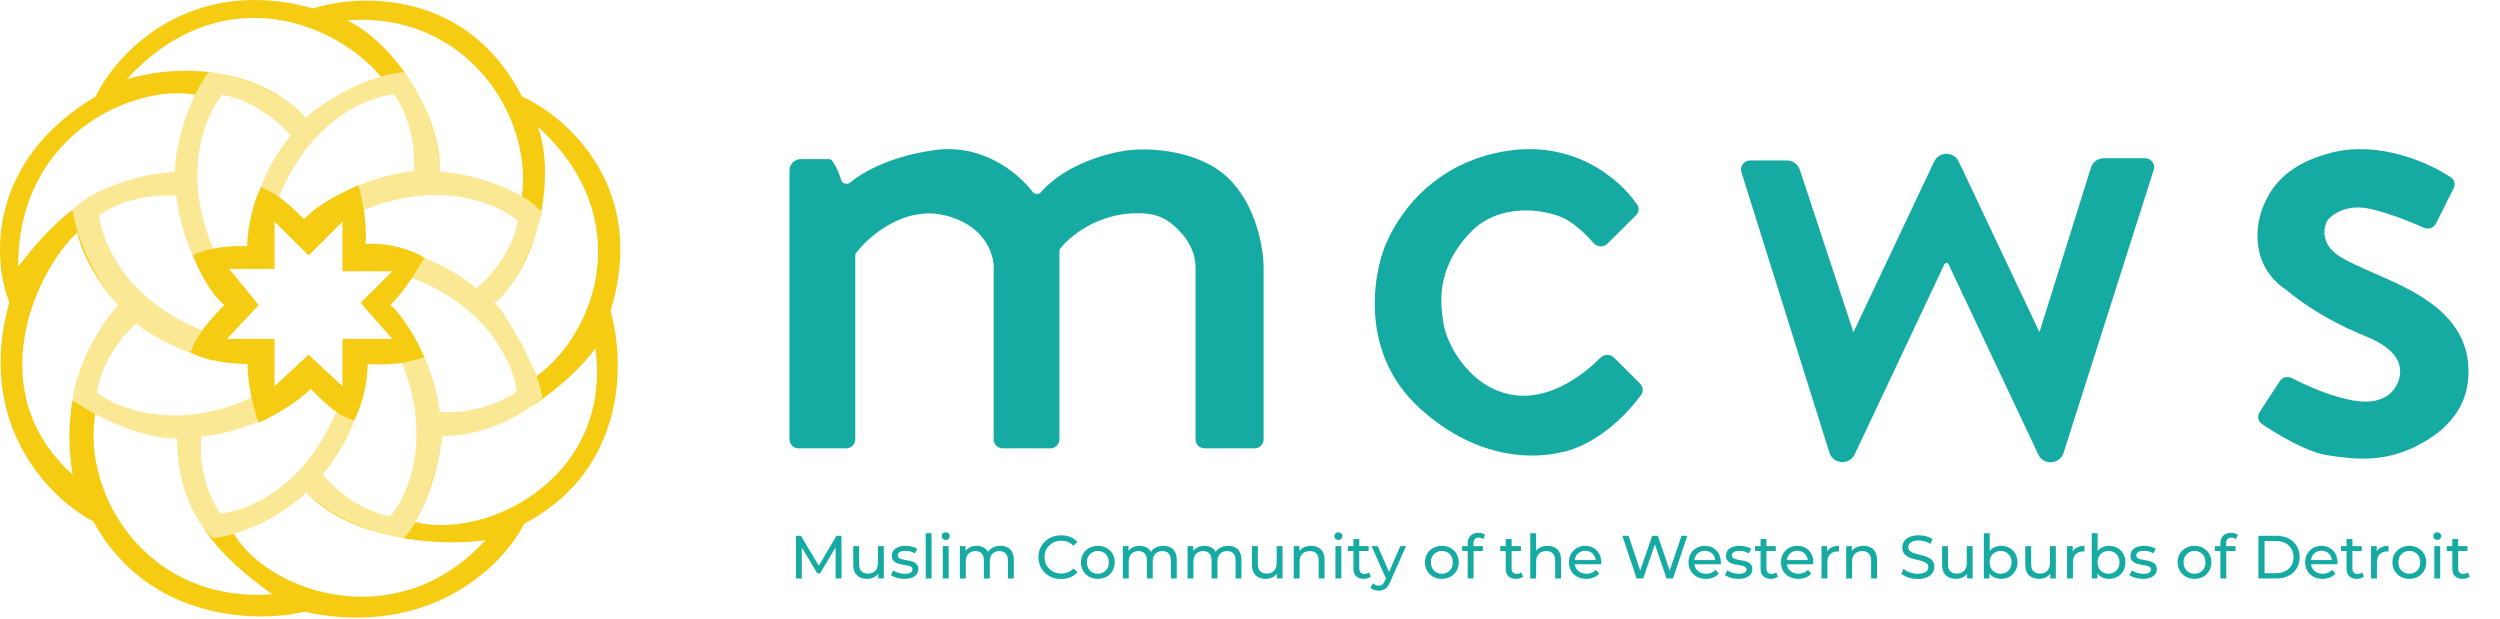
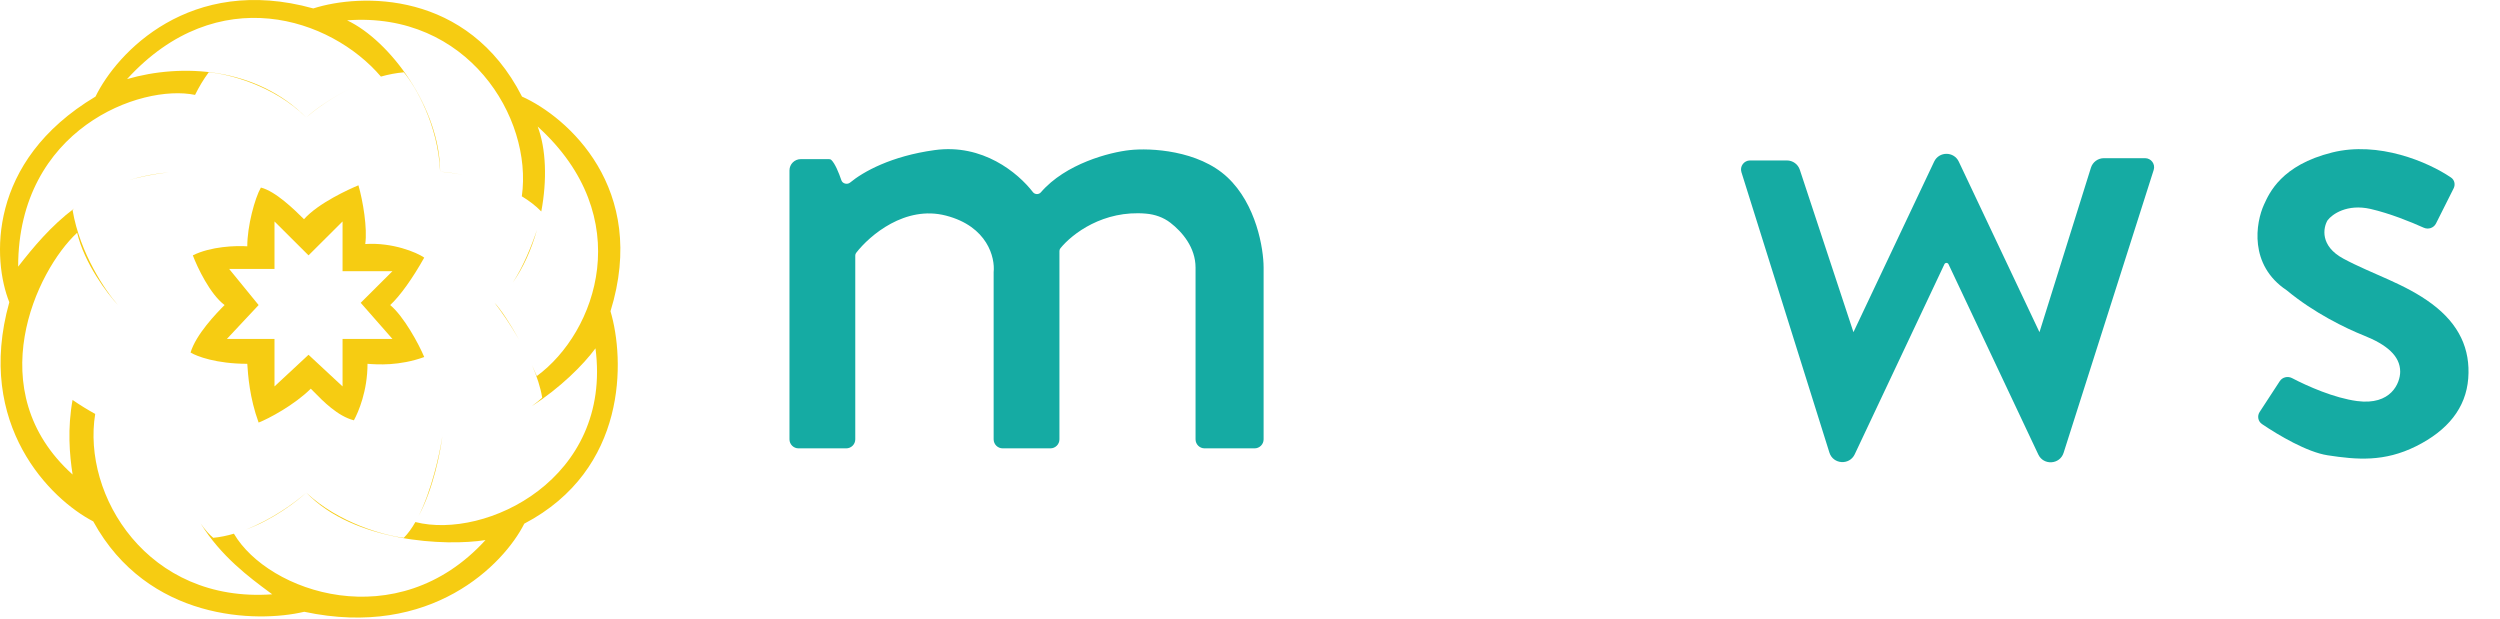
<svg xmlns="http://www.w3.org/2000/svg" width="214" height="53" viewBox="0 0 214 53" fill="none">
  <path d="M67.579 37.607V14.588C67.579 14.054 68.014 13.621 68.55 13.621H70.957C71.034 13.621 71.11 13.642 71.165 13.696C71.478 13.999 71.799 14.773 72.023 15.433C72.123 15.728 72.529 15.826 72.77 15.627C73.886 14.704 76.276 13.36 80.007 12.848C84.11 12.284 87.128 14.778 88.417 16.446C88.584 16.662 88.921 16.67 89.099 16.463C91.215 14.007 94.995 13.03 96.708 12.848C98.456 12.654 102.572 12.848 105.058 15.169C107.544 17.49 108.165 21.294 108.165 22.906V37.607C108.165 38.034 107.818 38.38 107.388 38.38H103.116C102.687 38.38 102.339 38.036 102.339 37.608V22.906C102.339 21.182 101.197 19.849 100.185 19.067C99.59 18.606 98.861 18.354 98.111 18.288C94.444 17.965 91.779 20.009 90.768 21.257C90.715 21.323 90.688 21.404 90.688 21.489V37.607C90.688 38.034 90.34 38.38 89.911 38.38H85.833C85.404 38.38 85.056 38.034 85.056 37.607V23.293C85.186 22.068 84.551 19.386 80.978 18.457C77.485 17.549 74.449 20.143 73.287 21.645C73.236 21.71 73.211 21.79 73.211 21.873V37.607C73.211 38.034 72.863 38.38 72.434 38.38H68.356C67.927 38.38 67.579 38.034 67.579 37.607Z" fill="#15ABA3" />
-   <path d="M140.039 18.428L137.596 20.861C137.262 21.194 136.71 21.153 136.401 20.796C135.208 19.418 134.11 18.758 133.662 18.59C132.173 17.945 128.322 17.293 125.837 19.923C122.73 23.212 123.37 26.327 123.564 27.681C123.838 29.596 126.088 33.678 130.166 33.871C132.969 34.004 135.59 32.053 136.971 30.642C137.293 30.313 137.83 30.285 138.156 30.61L140.392 32.838C140.656 33.101 140.696 33.515 140.475 33.814C137.908 37.283 134.896 38.523 133.662 38.707C131.59 39.223 126.671 39.558 121.622 35.032C115.796 29.809 117.932 22.265 118.709 20.718C118.877 20.383 121.233 14.335 128.613 12.981C134.575 11.887 138.571 15.223 140.143 17.511C140.341 17.799 140.286 18.181 140.039 18.428Z" fill="#15ABA3" />
  <path d="M152.957 13.734H149.808C149.284 13.734 148.91 14.24 149.066 14.738L156.597 38.741C156.914 39.751 158.311 39.846 158.764 38.889L166.441 22.617C166.511 22.469 166.723 22.469 166.793 22.617L174.479 38.906C174.93 39.861 176.323 39.769 176.644 38.763L184.356 14.548C184.515 14.049 184.141 13.54 183.616 13.54H180.097C179.587 13.54 179.136 13.87 178.984 14.355L174.579 28.434L167.671 13.834C167.251 12.946 165.983 12.946 165.563 13.834L158.655 28.434L154.064 14.531C153.907 14.055 153.46 13.734 152.957 13.734Z" fill="#15ABA3" />
  <path d="M210.031 16.124L208.521 19.131C208.33 19.513 207.864 19.668 207.473 19.492C206.351 18.985 204.546 18.26 202.931 17.888C200.911 17.424 199.63 18.34 199.241 18.856C198.853 19.5 198.581 21.061 200.601 22.144C203.125 23.498 205.844 24.272 208.174 26.012C210.505 27.753 211.476 29.881 211.281 32.396C211.087 34.91 209.534 36.845 206.815 38.199C204.096 39.553 201.766 39.359 199.241 38.972C197.499 38.705 195.053 37.267 193.625 36.298C193.285 36.067 193.202 35.609 193.426 35.266L195.147 32.629C195.373 32.282 195.833 32.174 196.201 32.367C197.532 33.064 199.809 34.07 201.766 34.33C204.679 34.717 205.456 32.783 205.456 31.815C205.456 30.461 204.29 29.494 202.348 28.721C200.795 28.102 198.076 26.786 195.746 24.852C192.483 22.686 193.092 19.049 193.804 17.502C194.249 16.534 195.28 14.136 199.63 13.053C203.603 12.063 207.825 13.85 209.809 15.198C210.11 15.403 210.194 15.799 210.031 16.124Z" fill="#15ABA3" />
-   <path d="M68.13 49.518V45.862H68.56L70.206 48.625H69.975L71.601 45.862H72.031L72.036 49.518H71.532L71.527 46.651H71.648L70.201 49.074H69.959L68.502 46.651H68.633V49.518H68.13ZM74.233 49.55C73.995 49.55 73.786 49.506 73.604 49.419C73.426 49.332 73.286 49.199 73.184 49.022C73.087 48.841 73.038 48.614 73.038 48.343V46.75H73.541V48.286C73.541 48.557 73.606 48.761 73.735 48.897C73.868 49.032 74.053 49.1 74.291 49.1C74.465 49.1 74.618 49.066 74.747 48.996C74.876 48.923 74.976 48.818 75.046 48.683C75.115 48.543 75.15 48.376 75.15 48.181V46.75H75.654V49.518H75.177V48.771L75.255 48.97C75.165 49.154 75.028 49.297 74.846 49.398C74.665 49.499 74.46 49.55 74.233 49.55ZM77.409 49.55C77.178 49.55 76.958 49.518 76.748 49.456C76.542 49.393 76.38 49.316 76.261 49.226L76.471 48.829C76.589 48.909 76.736 48.977 76.911 49.032C77.086 49.088 77.264 49.116 77.446 49.116C77.68 49.116 77.848 49.083 77.949 49.017C78.054 48.951 78.106 48.858 78.106 48.74C78.106 48.653 78.075 48.585 78.012 48.536C77.949 48.488 77.865 48.451 77.76 48.426C77.659 48.402 77.545 48.381 77.419 48.364C77.294 48.343 77.168 48.319 77.042 48.291C76.916 48.259 76.801 48.218 76.696 48.165C76.591 48.11 76.507 48.035 76.444 47.941C76.381 47.843 76.35 47.715 76.35 47.554C76.35 47.387 76.397 47.241 76.492 47.116C76.586 46.99 76.719 46.895 76.89 46.828C77.065 46.759 77.271 46.724 77.509 46.724C77.691 46.724 77.874 46.747 78.059 46.792C78.248 46.834 78.402 46.895 78.52 46.975L78.306 47.371C78.18 47.288 78.049 47.231 77.912 47.199C77.776 47.168 77.64 47.152 77.503 47.152C77.283 47.152 77.119 47.189 77.01 47.262C76.902 47.332 76.848 47.422 76.848 47.534C76.848 47.628 76.88 47.701 76.942 47.753C77.009 47.802 77.093 47.84 77.194 47.868C77.299 47.896 77.414 47.92 77.54 47.941C77.666 47.958 77.792 47.983 77.918 48.014C78.043 48.042 78.157 48.082 78.258 48.134C78.363 48.186 78.447 48.259 78.51 48.353C78.576 48.447 78.61 48.573 78.61 48.729C78.61 48.897 78.561 49.041 78.463 49.163C78.365 49.285 78.227 49.381 78.049 49.45C77.87 49.516 77.657 49.55 77.409 49.55ZM79.239 49.518V45.643H79.742V49.518H79.239ZM80.703 49.518V46.75H81.207V49.518H80.703ZM80.955 46.218C80.857 46.218 80.775 46.186 80.708 46.123C80.645 46.061 80.614 45.984 80.614 45.894C80.614 45.8 80.645 45.721 80.708 45.658C80.775 45.596 80.857 45.565 80.955 45.565C81.053 45.565 81.133 45.596 81.196 45.658C81.263 45.718 81.296 45.793 81.296 45.883C81.296 45.977 81.264 46.057 81.201 46.123C81.138 46.186 81.056 46.218 80.955 46.218ZM85.644 46.724C85.868 46.724 86.065 46.768 86.236 46.855C86.407 46.942 86.54 47.074 86.635 47.252C86.733 47.429 86.781 47.654 86.781 47.925V49.518H86.278V47.983C86.278 47.715 86.215 47.513 86.089 47.377C85.963 47.241 85.787 47.173 85.56 47.173C85.392 47.173 85.245 47.208 85.12 47.278C84.994 47.347 84.896 47.45 84.826 47.586C84.76 47.722 84.726 47.89 84.726 48.092V49.518H84.223V47.983C84.223 47.715 84.16 47.513 84.034 47.377C83.912 47.241 83.735 47.173 83.505 47.173C83.34 47.173 83.195 47.208 83.069 47.278C82.943 47.347 82.846 47.45 82.776 47.586C82.706 47.722 82.671 47.89 82.671 48.092V49.518H82.167V46.75H82.65V47.486L82.571 47.298C82.659 47.117 82.793 46.977 82.975 46.876C83.157 46.775 83.368 46.724 83.609 46.724C83.875 46.724 84.104 46.79 84.296 46.922C84.488 47.051 84.614 47.248 84.674 47.513L84.469 47.429C84.553 47.217 84.7 47.046 84.91 46.917C85.12 46.788 85.364 46.724 85.644 46.724ZM90.83 49.56C90.551 49.56 90.292 49.515 90.054 49.424C89.82 49.33 89.616 49.199 89.441 49.032C89.27 48.862 89.135 48.663 89.037 48.437C88.939 48.211 88.89 47.962 88.89 47.69C88.89 47.419 88.939 47.169 89.037 46.943C89.135 46.717 89.271 46.52 89.446 46.353C89.621 46.183 89.826 46.052 90.06 45.961C90.297 45.867 90.556 45.821 90.836 45.821C91.119 45.821 91.379 45.869 91.617 45.967C91.858 46.061 92.063 46.202 92.231 46.39L91.889 46.719C91.75 46.573 91.592 46.465 91.418 46.395C91.243 46.322 91.056 46.285 90.857 46.285C90.65 46.285 90.458 46.32 90.28 46.39C90.105 46.459 89.953 46.557 89.824 46.682C89.694 46.807 89.593 46.957 89.519 47.131C89.45 47.302 89.415 47.488 89.415 47.69C89.415 47.892 89.45 48.08 89.519 48.254C89.593 48.425 89.694 48.573 89.824 48.698C89.953 48.823 90.105 48.921 90.28 48.99C90.458 49.06 90.65 49.095 90.857 49.095C91.056 49.095 91.243 49.06 91.418 48.99C91.592 48.917 91.75 48.806 91.889 48.656L92.231 48.986C92.063 49.173 91.858 49.316 91.617 49.414C91.379 49.511 91.117 49.56 90.83 49.56ZM93.977 49.55C93.698 49.55 93.45 49.488 93.233 49.367C93.016 49.245 92.845 49.078 92.719 48.865C92.593 48.649 92.53 48.406 92.53 48.134C92.53 47.859 92.593 47.615 92.719 47.403C92.845 47.19 93.016 47.025 93.233 46.907C93.45 46.785 93.698 46.724 93.977 46.724C94.254 46.724 94.5 46.785 94.716 46.907C94.937 47.025 95.108 47.19 95.23 47.403C95.356 47.612 95.419 47.855 95.419 48.134C95.419 48.409 95.356 48.653 95.23 48.865C95.108 49.078 94.937 49.245 94.716 49.367C94.5 49.488 94.254 49.55 93.977 49.55ZM93.977 49.111C94.156 49.111 94.314 49.071 94.454 48.99C94.598 48.91 94.71 48.797 94.79 48.651C94.87 48.502 94.911 48.329 94.911 48.134C94.911 47.935 94.87 47.765 94.79 47.622C94.71 47.476 94.598 47.363 94.454 47.283C94.314 47.203 94.156 47.163 93.977 47.163C93.799 47.163 93.64 47.203 93.5 47.283C93.36 47.363 93.248 47.476 93.165 47.622C93.081 47.765 93.039 47.935 93.039 48.134C93.039 48.329 93.081 48.502 93.165 48.651C93.248 48.797 93.36 48.91 93.5 48.99C93.64 49.071 93.799 49.111 93.977 49.111ZM99.591 46.724C99.815 46.724 100.013 46.768 100.184 46.855C100.355 46.942 100.488 47.074 100.583 47.252C100.681 47.429 100.729 47.654 100.729 47.925V49.518H100.226V47.983C100.226 47.715 100.163 47.513 100.037 47.377C99.912 47.241 99.735 47.173 99.508 47.173C99.34 47.173 99.193 47.208 99.067 47.278C98.941 47.347 98.844 47.45 98.774 47.586C98.707 47.722 98.674 47.89 98.674 48.092V49.518H98.171V47.983C98.171 47.715 98.108 47.513 97.982 47.377C97.86 47.241 97.683 47.173 97.452 47.173C97.288 47.173 97.143 47.208 97.017 47.278C96.891 47.347 96.794 47.45 96.724 47.586C96.654 47.722 96.619 47.89 96.619 48.092V49.518H96.115V46.75H96.598V47.486L96.519 47.298C96.606 47.117 96.741 46.977 96.923 46.876C97.105 46.775 97.316 46.724 97.557 46.724C97.823 46.724 98.052 46.79 98.244 46.922C98.436 47.051 98.562 47.248 98.622 47.513L98.417 47.429C98.501 47.217 98.648 47.046 98.858 46.917C99.067 46.788 99.312 46.724 99.591 46.724ZM105.132 46.724C105.356 46.724 105.553 46.768 105.724 46.855C105.895 46.942 106.028 47.074 106.123 47.252C106.22 47.429 106.269 47.654 106.269 47.925V49.518H105.766V47.983C105.766 47.715 105.703 47.513 105.577 47.377C105.451 47.241 105.275 47.173 105.048 47.173C104.88 47.173 104.733 47.208 104.608 47.278C104.482 47.347 104.384 47.45 104.314 47.586C104.247 47.722 104.214 47.89 104.214 48.092V49.518H103.711V47.983C103.711 47.715 103.648 47.513 103.522 47.377C103.4 47.241 103.223 47.173 102.993 47.173C102.828 47.173 102.683 47.208 102.557 47.278C102.431 47.347 102.334 47.45 102.264 47.586C102.194 47.722 102.159 47.89 102.159 48.092V49.518H101.655V46.75H102.138V47.486L102.059 47.298C102.147 47.117 102.281 46.977 102.463 46.876C102.645 46.775 102.856 46.724 103.097 46.724C103.363 46.724 103.592 46.79 103.784 46.922C103.976 47.051 104.102 47.248 104.162 47.513L103.957 47.429C104.041 47.217 104.188 47.046 104.398 46.917C104.608 46.788 104.852 46.724 105.132 46.724ZM108.365 49.55C108.127 49.55 107.917 49.506 107.736 49.419C107.557 49.332 107.417 49.199 107.316 49.022C107.218 48.841 107.169 48.614 107.169 48.343V46.75H107.673V48.286C107.673 48.557 107.738 48.761 107.867 48.897C108 49.032 108.185 49.1 108.423 49.1C108.597 49.1 108.749 49.066 108.879 48.996C109.008 48.923 109.108 48.818 109.178 48.683C109.248 48.543 109.283 48.376 109.283 48.181V46.75H109.786V49.518H109.309V48.771L109.387 48.97C109.296 49.154 109.16 49.297 108.978 49.398C108.797 49.499 108.592 49.55 108.365 49.55ZM112.228 46.724C112.455 46.724 112.654 46.768 112.826 46.855C113.001 46.942 113.137 47.074 113.235 47.252C113.333 47.429 113.382 47.654 113.382 47.925V49.518H112.878V47.983C112.878 47.715 112.812 47.513 112.679 47.377C112.55 47.241 112.366 47.173 112.128 47.173C111.95 47.173 111.795 47.208 111.662 47.278C111.529 47.347 111.426 47.45 111.352 47.586C111.282 47.722 111.247 47.89 111.247 48.092V49.518H110.744V46.75H111.226V47.497L111.148 47.298C111.239 47.117 111.379 46.977 111.567 46.876C111.756 46.775 111.976 46.724 112.228 46.724ZM114.313 49.518V46.75H114.816V49.518H114.313ZM114.565 46.218C114.467 46.218 114.385 46.186 114.318 46.123C114.255 46.061 114.224 45.984 114.224 45.894C114.224 45.8 114.255 45.721 114.318 45.658C114.385 45.596 114.467 45.565 114.565 45.565C114.662 45.565 114.743 45.596 114.806 45.658C114.872 45.718 114.906 45.793 114.906 45.883C114.906 45.977 114.874 46.057 114.811 46.123C114.748 46.186 114.666 46.218 114.565 46.218ZM116.732 49.55C116.452 49.55 116.235 49.474 116.082 49.325C115.928 49.175 115.851 48.961 115.851 48.683V46.144H116.354V48.662C116.354 48.811 116.391 48.926 116.464 49.006C116.541 49.086 116.649 49.126 116.789 49.126C116.946 49.126 117.078 49.083 117.183 48.996L117.34 49.356C117.263 49.422 117.17 49.471 117.062 49.502C116.957 49.534 116.847 49.55 116.732 49.55ZM115.379 47.163V46.75H117.151V47.163H115.379ZM118.018 50.563C117.885 50.563 117.755 50.54 117.63 50.495C117.504 50.453 117.395 50.391 117.305 50.307L117.52 49.931C117.59 49.997 117.667 50.047 117.75 50.082C117.834 50.117 117.923 50.134 118.018 50.134C118.14 50.134 118.241 50.103 118.322 50.04C118.402 49.978 118.478 49.866 118.547 49.706L118.72 49.325L118.773 49.262L119.863 46.75H120.356L119.009 49.795C118.928 49.99 118.838 50.143 118.736 50.255C118.638 50.366 118.53 50.444 118.411 50.49C118.292 50.538 118.161 50.563 118.018 50.563ZM118.678 49.607L117.409 46.75H117.934L119.014 49.215L118.678 49.607ZM123.424 49.55C123.145 49.55 122.897 49.488 122.68 49.367C122.463 49.245 122.292 49.078 122.166 48.865C122.04 48.649 121.977 48.406 121.977 48.134C121.977 47.859 122.04 47.615 122.166 47.403C122.292 47.19 122.463 47.025 122.68 46.907C122.897 46.785 123.145 46.724 123.424 46.724C123.701 46.724 123.947 46.785 124.163 46.907C124.384 47.025 124.555 47.19 124.677 47.403C124.803 47.612 124.866 47.855 124.866 48.134C124.866 48.409 124.803 48.653 124.677 48.865C124.555 49.078 124.384 49.245 124.163 49.367C123.947 49.488 123.701 49.55 123.424 49.55ZM123.424 49.111C123.603 49.111 123.761 49.071 123.901 48.99C124.045 48.91 124.156 48.797 124.237 48.651C124.317 48.502 124.358 48.329 124.358 48.134C124.358 47.935 124.317 47.765 124.237 47.622C124.156 47.476 124.045 47.363 123.901 47.283C123.761 47.203 123.603 47.163 123.424 47.163C123.246 47.163 123.087 47.203 122.947 47.283C122.807 47.363 122.695 47.476 122.611 47.622C122.528 47.765 122.486 47.935 122.486 48.134C122.486 48.329 122.528 48.502 122.611 48.651C122.695 48.797 122.807 48.91 122.947 48.99C123.087 49.071 123.246 49.111 123.424 49.111ZM125.635 49.518V46.505C125.635 46.233 125.714 46.017 125.872 45.857C126.032 45.693 126.26 45.612 126.553 45.612C126.662 45.612 126.764 45.626 126.862 45.653C126.964 45.678 127.05 45.718 127.119 45.773L126.967 46.155C126.915 46.113 126.855 46.082 126.789 46.061C126.723 46.036 126.653 46.024 126.579 46.024C126.432 46.024 126.321 46.066 126.244 46.149C126.167 46.23 126.128 46.35 126.128 46.51V46.881L126.139 47.11V49.518H125.635ZM125.164 47.163V46.75H126.936V47.163H125.164ZM129.773 49.55C129.493 49.55 129.277 49.474 129.123 49.325C128.969 49.175 128.892 48.961 128.892 48.683V46.144H129.395V48.662C129.395 48.811 129.432 48.926 129.506 49.006C129.583 49.086 129.691 49.126 129.831 49.126C129.988 49.126 130.119 49.083 130.224 48.996L130.381 49.356C130.304 49.422 130.212 49.471 130.103 49.502C129.999 49.534 129.888 49.55 129.773 49.55ZM128.42 47.163V46.75H130.192V47.163H128.42ZM132.474 46.724C132.701 46.724 132.9 46.768 133.071 46.855C133.246 46.942 133.383 47.074 133.48 47.252C133.578 47.429 133.627 47.654 133.627 47.925V49.518H133.124V47.983C133.124 47.715 133.057 47.513 132.925 47.377C132.795 47.241 132.612 47.173 132.374 47.173C132.196 47.173 132.04 47.208 131.907 47.278C131.775 47.347 131.671 47.45 131.598 47.586C131.528 47.722 131.493 47.89 131.493 48.092V49.518H130.99V45.643H131.493V47.497L131.394 47.298C131.485 47.117 131.624 46.977 131.813 46.876C132.002 46.775 132.222 46.724 132.474 46.724ZM135.796 49.55C135.499 49.55 135.237 49.488 135.009 49.367C134.786 49.245 134.611 49.078 134.485 48.865C134.363 48.653 134.302 48.409 134.302 48.134C134.302 47.859 134.361 47.615 134.48 47.403C134.602 47.19 134.768 47.025 134.978 46.907C135.191 46.785 135.431 46.724 135.697 46.724C135.966 46.724 136.203 46.783 136.41 46.901C136.616 47.02 136.777 47.187 136.892 47.403C137.011 47.615 137.07 47.864 137.07 48.15C137.07 48.171 137.068 48.195 137.065 48.223C137.065 48.251 137.063 48.277 137.06 48.301H134.695V47.941H136.798L136.593 48.066C136.596 47.889 136.56 47.73 136.483 47.591C136.406 47.452 136.299 47.344 136.163 47.267C136.03 47.187 135.875 47.147 135.697 47.147C135.522 47.147 135.366 47.187 135.23 47.267C135.093 47.344 134.987 47.453 134.91 47.596C134.833 47.736 134.795 47.896 134.795 48.077V48.16C134.795 48.345 134.837 48.51 134.921 48.656C135.008 48.799 135.128 48.91 135.282 48.99C135.436 49.071 135.613 49.111 135.812 49.111C135.976 49.111 136.125 49.083 136.257 49.027C136.394 48.971 136.513 48.888 136.614 48.777L136.892 49.1C136.766 49.247 136.609 49.358 136.42 49.435C136.235 49.511 136.027 49.55 135.796 49.55ZM140.095 49.518L138.868 45.862H139.408L140.535 49.236H140.262L141.432 45.862H141.914L143.057 49.236H142.795L143.938 45.862H144.436L143.209 49.518H142.659L141.589 46.39H141.73L140.656 49.518H140.095ZM146.031 49.55C145.734 49.55 145.472 49.488 145.245 49.367C145.021 49.245 144.847 49.078 144.721 48.865C144.598 48.653 144.537 48.409 144.537 48.134C144.537 47.859 144.597 47.615 144.716 47.403C144.838 47.19 145.004 47.025 145.214 46.907C145.427 46.785 145.666 46.724 145.932 46.724C146.201 46.724 146.439 46.783 146.645 46.901C146.851 47.02 147.012 47.187 147.127 47.403C147.246 47.615 147.306 47.864 147.306 48.15C147.306 48.171 147.304 48.195 147.3 48.223C147.3 48.251 147.299 48.277 147.295 48.301H144.93V47.941H147.033L146.828 48.066C146.832 47.889 146.795 47.73 146.719 47.591C146.642 47.452 146.535 47.344 146.398 47.267C146.266 47.187 146.11 47.147 145.932 47.147C145.757 47.147 145.602 47.187 145.465 47.267C145.329 47.344 145.222 47.453 145.146 47.596C145.069 47.736 145.03 47.896 145.03 48.077V48.16C145.03 48.345 145.072 48.51 145.156 48.656C145.243 48.799 145.364 48.91 145.518 48.99C145.671 49.071 145.848 49.111 146.047 49.111C146.212 49.111 146.36 49.083 146.493 49.027C146.629 48.971 146.748 48.888 146.849 48.777L147.127 49.1C147.002 49.247 146.844 49.358 146.656 49.435C146.47 49.511 146.262 49.55 146.031 49.55ZM148.801 49.55C148.571 49.55 148.351 49.518 148.141 49.456C147.935 49.393 147.772 49.316 147.653 49.226L147.863 48.829C147.982 48.909 148.129 48.977 148.304 49.032C148.478 49.088 148.657 49.116 148.838 49.116C149.073 49.116 149.24 49.083 149.342 49.017C149.447 48.951 149.499 48.858 149.499 48.74C149.499 48.653 149.468 48.585 149.405 48.536C149.342 48.488 149.258 48.451 149.153 48.426C149.052 48.402 148.938 48.381 148.812 48.364C148.686 48.343 148.56 48.319 148.434 48.291C148.309 48.259 148.193 48.218 148.088 48.165C147.983 48.11 147.9 48.035 147.837 47.941C147.774 47.843 147.742 47.715 147.742 47.554C147.742 47.387 147.79 47.241 147.884 47.116C147.978 46.99 148.111 46.895 148.283 46.828C148.457 46.759 148.664 46.724 148.901 46.724C149.083 46.724 149.266 46.747 149.452 46.792C149.64 46.834 149.794 46.895 149.913 46.975L149.698 47.371C149.572 47.288 149.441 47.231 149.305 47.199C149.168 47.168 149.032 47.152 148.896 47.152C148.676 47.152 148.511 47.189 148.403 47.262C148.295 47.332 148.241 47.422 148.241 47.534C148.241 47.628 148.272 47.701 148.335 47.753C148.401 47.802 148.485 47.84 148.587 47.868C148.692 47.896 148.807 47.92 148.933 47.941C149.059 47.958 149.184 47.983 149.31 48.014C149.436 48.042 149.549 48.082 149.651 48.134C149.756 48.186 149.84 48.259 149.902 48.353C149.969 48.447 150.002 48.573 150.002 48.729C150.002 48.897 149.953 49.041 149.855 49.163C149.758 49.285 149.619 49.381 149.441 49.45C149.263 49.516 149.05 49.55 148.801 49.55ZM151.585 49.55C151.306 49.55 151.089 49.474 150.935 49.325C150.781 49.175 150.705 48.961 150.705 48.683V46.144H151.208V48.662C151.208 48.811 151.245 48.926 151.318 49.006C151.395 49.086 151.503 49.126 151.643 49.126C151.801 49.126 151.931 49.083 152.036 48.996L152.194 49.356C152.117 49.422 152.024 49.471 151.916 49.502C151.811 49.534 151.701 49.55 151.585 49.55ZM150.233 47.163V46.75H152.005V47.163H150.233ZM153.948 49.55C153.65 49.55 153.388 49.488 153.161 49.367C152.937 49.245 152.763 49.078 152.637 48.865C152.514 48.653 152.453 48.409 152.453 48.134C152.453 47.859 152.512 47.615 152.631 47.403C152.754 47.19 152.92 47.025 153.13 46.907C153.343 46.785 153.582 46.724 153.848 46.724C154.117 46.724 154.355 46.783 154.561 46.901C154.767 47.02 154.928 47.187 155.043 47.403C155.162 47.615 155.221 47.864 155.221 48.15C155.221 48.171 155.22 48.195 155.216 48.223C155.216 48.251 155.214 48.277 155.211 48.301H152.846V47.941H154.949L154.744 48.066C154.748 47.889 154.711 47.73 154.634 47.591C154.557 47.452 154.451 47.344 154.315 47.267C154.182 47.187 154.026 47.147 153.848 47.147C153.673 47.147 153.518 47.187 153.381 47.267C153.245 47.344 153.138 47.453 153.061 47.596C152.984 47.736 152.946 47.896 152.946 48.077V48.16C152.946 48.345 152.988 48.51 153.072 48.656C153.159 48.799 153.28 48.91 153.434 48.99C153.587 49.071 153.764 49.111 153.963 49.111C154.127 49.111 154.276 49.083 154.409 49.027C154.545 48.971 154.664 48.888 154.765 48.777L155.043 49.1C154.917 49.247 154.76 49.358 154.571 49.435C154.386 49.511 154.178 49.55 153.948 49.55ZM155.921 49.518V46.75H156.403V47.502L156.356 47.314C156.432 47.123 156.562 46.977 156.744 46.876C156.925 46.775 157.149 46.724 157.415 46.724V47.21C157.394 47.206 157.373 47.204 157.352 47.204C157.334 47.204 157.317 47.204 157.299 47.204C157.03 47.204 156.817 47.284 156.66 47.445C156.502 47.605 156.424 47.837 156.424 48.139V49.518H155.921ZM159.519 46.724C159.746 46.724 159.945 46.768 160.117 46.855C160.291 46.942 160.428 47.074 160.526 47.252C160.623 47.429 160.672 47.654 160.672 47.925V49.518H160.169V47.983C160.169 47.715 160.103 47.513 159.97 47.377C159.84 47.241 159.657 47.173 159.419 47.173C159.241 47.173 159.085 47.208 158.953 47.278C158.82 47.347 158.717 47.45 158.643 47.586C158.574 47.722 158.539 47.89 158.539 48.092V49.518H158.035V46.75H158.518V47.497L158.439 47.298C158.53 47.117 158.67 46.977 158.858 46.876C159.047 46.775 159.267 46.724 159.519 46.724ZM164.155 49.56C163.875 49.56 163.608 49.518 163.353 49.435C163.098 49.348 162.897 49.236 162.75 49.1L162.944 48.693C163.084 48.815 163.262 48.916 163.479 48.996C163.696 49.076 163.921 49.116 164.155 49.116C164.368 49.116 164.541 49.092 164.674 49.043C164.807 48.994 164.905 48.928 164.968 48.844C165.031 48.757 165.062 48.66 165.062 48.552C165.062 48.426 165.02 48.325 164.936 48.249C164.856 48.172 164.749 48.111 164.616 48.066C164.487 48.017 164.344 47.976 164.187 47.941C164.029 47.906 163.87 47.866 163.71 47.821C163.552 47.772 163.407 47.711 163.274 47.638C163.145 47.565 163.04 47.467 162.96 47.346C162.879 47.22 162.839 47.06 162.839 46.865C162.839 46.677 162.888 46.505 162.986 46.348C163.087 46.188 163.241 46.061 163.447 45.967C163.657 45.869 163.923 45.821 164.244 45.821C164.458 45.821 164.669 45.848 164.879 45.904C165.088 45.96 165.27 46.04 165.424 46.144L165.251 46.562C165.094 46.458 164.928 46.383 164.753 46.337C164.578 46.289 164.409 46.264 164.244 46.264C164.038 46.264 163.868 46.291 163.736 46.343C163.603 46.395 163.505 46.465 163.442 46.552C163.383 46.639 163.353 46.736 163.353 46.844C163.353 46.973 163.393 47.075 163.473 47.152C163.557 47.229 163.664 47.29 163.793 47.335C163.926 47.38 164.071 47.422 164.228 47.461C164.386 47.495 164.543 47.535 164.7 47.58C164.861 47.626 165.006 47.685 165.136 47.758C165.269 47.831 165.375 47.929 165.455 48.05C165.536 48.172 165.576 48.329 165.576 48.52C165.576 48.705 165.525 48.877 165.424 49.038C165.323 49.194 165.165 49.321 164.952 49.419C164.742 49.513 164.477 49.56 164.155 49.56ZM167.438 49.55C167.2 49.55 166.991 49.506 166.809 49.419C166.631 49.332 166.491 49.199 166.389 49.022C166.292 48.841 166.243 48.614 166.243 48.343V46.75H166.746V48.286C166.746 48.557 166.81 48.761 166.94 48.897C167.073 49.032 167.258 49.1 167.496 49.1C167.67 49.1 167.823 49.066 167.952 48.996C168.081 48.923 168.181 48.818 168.251 48.683C168.32 48.543 168.355 48.376 168.355 48.181V46.75H168.859V49.518H168.382V48.771L168.46 48.97C168.369 49.154 168.233 49.297 168.051 49.398C167.87 49.499 167.665 49.55 167.438 49.55ZM171.29 49.55C171.053 49.55 170.838 49.497 170.645 49.393C170.457 49.285 170.306 49.126 170.194 48.917C170.086 48.709 170.032 48.447 170.032 48.134C170.032 47.821 170.088 47.559 170.2 47.351C170.315 47.142 170.467 46.985 170.656 46.881C170.848 46.776 171.06 46.724 171.29 46.724C171.563 46.724 171.804 46.783 172.014 46.901C172.224 47.02 172.39 47.185 172.512 47.398C172.634 47.607 172.696 47.852 172.696 48.134C172.696 48.416 172.634 48.663 172.512 48.876C172.39 49.088 172.224 49.254 172.014 49.372C171.804 49.49 171.563 49.55 171.29 49.55ZM169.817 49.518V45.643H170.32V47.486L170.268 48.129L170.299 48.771V49.518H169.817ZM171.249 49.111C171.427 49.111 171.586 49.071 171.725 48.99C171.869 48.91 171.981 48.797 172.061 48.651C172.145 48.502 172.187 48.329 172.187 48.134C172.187 47.935 172.145 47.765 172.061 47.622C171.981 47.476 171.869 47.363 171.725 47.283C171.586 47.203 171.427 47.163 171.249 47.163C171.074 47.163 170.915 47.203 170.771 47.283C170.631 47.363 170.52 47.476 170.436 47.622C170.355 47.765 170.315 47.935 170.315 48.134C170.315 48.329 170.355 48.502 170.436 48.651C170.52 48.797 170.631 48.91 170.771 48.99C170.915 49.071 171.074 49.111 171.249 49.111ZM174.56 49.55C174.323 49.55 174.113 49.506 173.931 49.419C173.753 49.332 173.613 49.199 173.512 49.022C173.414 48.841 173.365 48.614 173.365 48.343V46.75H173.868V48.286C173.868 48.557 173.933 48.761 174.062 48.897C174.195 49.032 174.38 49.1 174.618 49.1C174.793 49.1 174.945 49.066 175.074 48.996C175.203 48.923 175.303 48.818 175.373 48.683C175.443 48.543 175.478 48.376 175.478 48.181V46.75H175.981V49.518H175.504V48.771L175.583 48.97C175.492 49.154 175.355 49.297 175.174 49.398C174.992 49.499 174.787 49.55 174.56 49.55ZM176.94 49.518V46.75H177.422V47.502L177.375 47.314C177.451 47.123 177.581 46.977 177.762 46.876C177.944 46.775 178.168 46.724 178.434 46.724V47.21C178.413 47.206 178.392 47.204 178.371 47.204C178.353 47.204 178.336 47.204 178.318 47.204C178.049 47.204 177.836 47.284 177.679 47.445C177.521 47.605 177.443 47.837 177.443 48.139V49.518H176.94ZM180.527 49.55C180.29 49.55 180.075 49.497 179.882 49.393C179.694 49.285 179.543 49.126 179.431 48.917C179.323 48.709 179.269 48.447 179.269 48.134C179.269 47.821 179.325 47.559 179.437 47.351C179.552 47.142 179.704 46.985 179.893 46.881C180.085 46.776 180.297 46.724 180.527 46.724C180.8 46.724 181.041 46.783 181.251 46.901C181.461 47.02 181.627 47.185 181.749 47.398C181.871 47.607 181.933 47.852 181.933 48.134C181.933 48.416 181.871 48.663 181.749 48.876C181.627 49.088 181.461 49.254 181.251 49.372C181.041 49.49 180.8 49.55 180.527 49.55ZM179.054 49.518V45.643H179.557V47.486L179.505 48.129L179.536 48.771V49.518H179.054ZM180.485 49.111C180.664 49.111 180.823 49.071 180.962 48.99C181.106 48.91 181.218 48.797 181.298 48.651C181.382 48.502 181.424 48.329 181.424 48.134C181.424 47.935 181.382 47.765 181.298 47.622C181.218 47.476 181.106 47.363 180.962 47.283C180.823 47.203 180.664 47.163 180.485 47.163C180.311 47.163 180.151 47.203 180.008 47.283C179.868 47.363 179.756 47.476 179.673 47.622C179.592 47.765 179.552 47.935 179.552 48.134C179.552 48.329 179.592 48.502 179.673 48.651C179.756 48.797 179.868 48.91 180.008 48.99C180.151 49.071 180.311 49.111 180.485 49.111ZM183.425 49.55C183.194 49.55 182.974 49.518 182.765 49.456C182.558 49.393 182.396 49.316 182.277 49.226L182.486 48.829C182.605 48.909 182.752 48.977 182.927 49.032C183.102 49.088 183.28 49.116 183.462 49.116C183.696 49.116 183.864 49.083 183.965 49.017C184.07 48.951 184.122 48.858 184.122 48.74C184.122 48.653 184.091 48.585 184.028 48.536C183.965 48.488 183.881 48.451 183.776 48.426C183.675 48.402 183.561 48.381 183.436 48.364C183.31 48.343 183.184 48.319 183.058 48.291C182.932 48.259 182.817 48.218 182.712 48.165C182.607 48.11 182.523 48.035 182.46 47.941C182.397 47.843 182.366 47.715 182.366 47.554C182.366 47.387 182.413 47.241 182.507 47.116C182.602 46.99 182.735 46.895 182.906 46.828C183.081 46.759 183.287 46.724 183.525 46.724C183.706 46.724 183.89 46.747 184.075 46.792C184.264 46.834 184.418 46.895 184.537 46.975L184.322 47.371C184.196 47.288 184.065 47.231 183.928 47.199C183.792 47.168 183.656 47.152 183.52 47.152C183.299 47.152 183.135 47.189 183.027 47.262C182.918 47.332 182.864 47.422 182.864 47.534C182.864 47.628 182.895 47.701 182.958 47.753C183.025 47.802 183.109 47.84 183.21 47.868C183.315 47.896 183.43 47.92 183.556 47.941C183.682 47.958 183.808 47.983 183.934 48.014C184.059 48.042 184.173 48.082 184.275 48.134C184.379 48.186 184.463 48.259 184.526 48.353C184.593 48.447 184.626 48.573 184.626 48.729C184.626 48.897 184.577 49.041 184.479 49.163C184.381 49.285 184.243 49.381 184.065 49.45C183.887 49.516 183.673 49.55 183.425 49.55ZM187.853 49.55C187.573 49.55 187.325 49.488 187.109 49.367C186.892 49.245 186.721 49.078 186.595 48.865C186.469 48.649 186.406 48.406 186.406 48.134C186.406 47.859 186.469 47.615 186.595 47.403C186.721 47.19 186.892 47.025 187.109 46.907C187.325 46.785 187.573 46.724 187.853 46.724C188.129 46.724 188.376 46.785 188.592 46.907C188.812 47.025 188.984 47.19 189.106 47.403C189.232 47.612 189.295 47.855 189.295 48.134C189.295 48.409 189.232 48.653 189.106 48.865C188.984 49.078 188.812 49.245 188.592 49.367C188.376 49.488 188.129 49.55 187.853 49.55ZM187.853 49.111C188.031 49.111 188.19 49.071 188.33 48.99C188.473 48.91 188.585 48.797 188.666 48.651C188.746 48.502 188.786 48.329 188.786 48.134C188.786 47.935 188.746 47.765 188.666 47.622C188.585 47.476 188.473 47.363 188.33 47.283C188.19 47.203 188.031 47.163 187.853 47.163C187.675 47.163 187.516 47.203 187.376 47.283C187.236 47.363 187.124 47.476 187.04 47.622C186.956 47.765 186.914 47.935 186.914 48.134C186.914 48.329 186.956 48.502 187.04 48.651C187.124 48.797 187.236 48.91 187.376 48.99C187.516 49.071 187.675 49.111 187.853 49.111ZM190.065 49.518V46.505C190.065 46.233 190.143 46.017 190.3 45.857C190.461 45.693 190.688 45.612 190.982 45.612C191.09 45.612 191.194 45.626 191.291 45.653C191.393 45.678 191.478 45.718 191.548 45.773L191.396 46.155C191.344 46.113 191.285 46.082 191.218 46.061C191.152 46.036 191.082 46.024 191.008 46.024C190.862 46.024 190.75 46.066 190.673 46.149C190.596 46.23 190.557 46.35 190.557 46.51V46.881L190.568 47.11V49.518H190.065ZM189.593 47.163V46.75H191.365V47.163H189.593ZM193.321 49.518V45.862H194.868C195.259 45.862 195.603 45.939 195.9 46.092C196.201 46.245 196.434 46.459 196.598 46.734C196.766 47.009 196.85 47.328 196.85 47.69C196.85 48.052 196.766 48.371 196.598 48.646C196.434 48.921 196.201 49.135 195.9 49.288C195.603 49.442 195.259 49.518 194.868 49.518H193.321ZM193.845 49.064H194.836C195.14 49.064 195.403 49.006 195.623 48.892C195.846 48.777 196.019 48.616 196.142 48.411C196.264 48.202 196.325 47.962 196.325 47.69C196.325 47.415 196.264 47.175 196.142 46.969C196.019 46.764 195.846 46.604 195.623 46.489C195.403 46.374 195.14 46.316 194.836 46.316H193.845V49.064ZM198.817 49.55C198.52 49.55 198.258 49.488 198.03 49.367C197.807 49.245 197.632 49.078 197.506 48.865C197.384 48.653 197.322 48.409 197.322 48.134C197.322 47.859 197.382 47.615 197.501 47.403C197.623 47.19 197.789 47.025 197.999 46.907C198.212 46.785 198.451 46.724 198.717 46.724C198.986 46.724 199.224 46.783 199.43 46.901C199.636 47.02 199.797 47.187 199.912 47.403C200.031 47.615 200.091 47.864 200.091 48.15C200.091 48.171 200.089 48.195 200.086 48.223C200.086 48.251 200.084 48.277 200.08 48.301H197.716V47.941H199.818L199.614 48.066C199.617 47.889 199.58 47.73 199.503 47.591C199.427 47.452 199.32 47.344 199.184 47.267C199.051 47.187 198.895 47.147 198.717 47.147C198.542 47.147 198.387 47.187 198.251 47.267C198.114 47.344 198.007 47.453 197.931 47.596C197.854 47.736 197.815 47.896 197.815 48.077V48.16C197.815 48.345 197.857 48.51 197.941 48.656C198.028 48.799 198.149 48.91 198.303 48.99C198.457 49.071 198.633 49.111 198.832 49.111C198.997 49.111 199.145 49.083 199.278 49.027C199.415 48.971 199.533 48.888 199.635 48.777L199.912 49.1C199.787 49.247 199.629 49.358 199.441 49.435C199.255 49.511 199.048 49.55 198.817 49.55ZM201.744 49.55C201.464 49.55 201.248 49.474 201.094 49.325C200.94 49.175 200.863 48.961 200.863 48.683V46.144H201.367V48.662C201.367 48.811 201.403 48.926 201.477 49.006C201.553 49.086 201.662 49.126 201.802 49.126C201.959 49.126 202.09 49.083 202.195 48.996L202.352 49.356C202.275 49.422 202.183 49.471 202.074 49.502C201.969 49.534 201.859 49.55 201.744 49.55ZM200.391 47.163V46.75H202.164V47.163H200.391ZM202.961 49.518V46.75H203.443V47.502L203.396 47.314C203.473 47.123 203.602 46.977 203.784 46.876C203.966 46.775 204.189 46.724 204.455 46.724V47.21C204.434 47.206 204.413 47.204 204.392 47.204C204.375 47.204 204.357 47.204 204.34 47.204C204.071 47.204 203.857 47.284 203.7 47.445C203.543 47.605 203.464 47.837 203.464 48.139V49.518H202.961ZM206.24 49.55C205.96 49.55 205.712 49.488 205.496 49.367C205.279 49.245 205.108 49.078 204.982 48.865C204.856 48.649 204.793 48.406 204.793 48.134C204.793 47.859 204.856 47.615 204.982 47.403C205.108 47.19 205.279 47.025 205.496 46.907C205.712 46.785 205.96 46.724 206.24 46.724C206.516 46.724 206.763 46.785 206.98 46.907C207.2 47.025 207.371 47.19 207.493 47.403C207.619 47.612 207.682 47.855 207.682 48.134C207.682 48.409 207.619 48.653 207.493 48.865C207.371 49.078 207.2 49.245 206.98 49.367C206.763 49.488 206.516 49.55 206.24 49.55ZM206.24 49.111C206.418 49.111 206.578 49.071 206.717 48.99C206.861 48.91 206.973 48.797 207.053 48.651C207.133 48.502 207.173 48.329 207.173 48.134C207.173 47.935 207.133 47.765 207.053 47.622C206.973 47.476 206.861 47.363 206.717 47.283C206.578 47.203 206.418 47.163 206.24 47.163C206.062 47.163 205.903 47.203 205.763 47.283C205.623 47.363 205.511 47.476 205.428 47.622C205.344 47.765 205.302 47.935 205.302 48.134C205.302 48.329 205.344 48.502 205.428 48.651C205.511 48.797 205.623 48.91 205.763 48.99C205.903 49.071 206.062 49.111 206.24 49.111ZM208.378 49.518V46.75H208.881V49.518H208.378ZM208.63 46.218C208.532 46.218 208.45 46.186 208.383 46.123C208.32 46.061 208.289 45.984 208.289 45.894C208.289 45.8 208.32 45.721 208.383 45.658C208.45 45.596 208.532 45.565 208.63 45.565C208.728 45.565 208.808 45.596 208.871 45.658C208.937 45.718 208.97 45.793 208.97 45.883C208.97 45.977 208.939 46.057 208.876 46.123C208.813 46.186 208.731 46.218 208.63 46.218ZM210.797 49.55C210.517 49.55 210.3 49.474 210.146 49.325C209.993 49.175 209.916 48.961 209.916 48.683V46.144H210.419V48.662C210.419 48.811 210.456 48.926 210.529 49.006C210.606 49.086 210.715 49.126 210.854 49.126C211.012 49.126 211.143 49.083 211.247 48.996L211.405 49.356C211.328 49.422 211.235 49.471 211.127 49.502C211.022 49.534 210.912 49.55 210.797 49.55ZM209.444 47.163V46.75H211.216V47.163H209.444Z" fill="#15ABA3" />
-   <path fill-rule="evenodd" clip-rule="evenodd" d="M6.214 34.237C6.344 32.883 7.302 29.363 10.098 26.113C9.062 24.953 6.836 21.703 6.214 17.989C6.991 17.086 9.826 15.165 14.953 14.701C15.018 13.089 15.691 9.13 17.866 6.19C19.484 6.319 23.42 7.273 26.216 10.058C27.511 8.898 30.993 6.499 34.566 6.19C35.537 7.35 37.518 10.677 37.673 14.701C39.615 14.83 44.082 15.707 46.412 18.182C45.894 20.181 44.353 24.527 42.334 25.92C43.499 27.403 45.946 31.104 46.412 34.044C45.247 35.14 41.907 37.332 37.867 37.332C37.544 39.46 36.43 44.179 34.566 46.036C32.948 45.843 29.012 44.798 26.216 42.168C24.921 43.328 21.517 45.727 18.254 46.036C17.218 45.198 15.147 42.322 15.147 37.526C13.852 37.59 10.253 37.023 6.214 34.237ZM18.254 21.277C18.642 21.213 19.769 21.084 21.167 21.084C21.167 19.472 21.905 15.32 24.857 11.606C24.08 10.639 21.827 8.588 19.031 8.124C17.607 9.8 15.458 14.778 18.254 21.277ZM26.09 18.783C25.096 17.803 24.204 17.106 23.883 16.88C26.485 10.301 31.528 8.269 33.724 8.075C35.383 10.364 35.537 13.4 35.406 14.632C30.685 15.203 27.228 17.637 26.09 18.783ZM31.138 17.992C31.199 18.379 31.317 19.502 31.302 20.895C32.921 20.911 37.082 21.689 40.78 24.666C41.759 23.902 43.84 21.68 44.334 18.899C42.666 17.464 37.691 15.273 31.138 17.992ZM33.391 26.016C34.364 25.016 35.056 24.121 35.279 23.799C41.91 26.325 44.001 31.327 44.217 33.512C41.935 35.188 38.889 35.371 37.652 35.253C37.031 30.557 34.552 27.138 33.391 26.016ZM34.391 31.055C34.002 31.114 32.873 31.224 31.475 31.202C31.449 32.813 30.644 36.953 27.632 40.619C28.393 41.599 30.612 43.685 33.4 44.195C34.851 42.541 37.081 37.599 34.391 31.055ZM26.582 33.303C27.569 34.29 28.455 34.994 28.775 35.223C26.124 41.782 21.066 43.777 18.869 43.954C17.226 41.653 17.096 38.616 17.236 37.386C21.96 36.849 25.435 34.44 26.582 33.303ZM21.524 34.042C21.45 33.657 21.292 32.538 21.256 31.146C19.639 31.187 15.453 30.558 11.65 27.713C10.7 28.511 8.699 30.806 8.304 33.602C10.023 34.978 15.073 36.991 21.524 34.042ZM19.212 26.078C18.223 27.063 17.518 27.947 17.289 28.266C10.699 25.638 8.686 20.604 8.504 18.416C10.811 16.775 13.859 16.639 15.095 16.776C15.643 21.482 18.068 24.938 19.212 26.078ZM23.497 18.956V23.018H19.613L22.138 26.113L19.419 29.015H23.497V33.077L26.41 30.369L29.323 33.077V29.015H33.595L30.877 25.92L33.595 23.212H29.323V18.956L26.41 21.858L23.497 18.956Z" fill="#FAE894" />
  <path fill-rule="evenodd" clip-rule="evenodd" d="M16.312 30.175C16.83 30.498 18.526 31.142 21.167 31.142C21.232 32.109 21.361 34.044 22.138 36.172C22.979 35.849 25.206 34.663 26.604 33.27C26.685 33.351 26.775 33.443 26.873 33.543C27.641 34.329 28.917 35.635 30.294 35.978C30.682 35.269 31.459 33.464 31.459 31.142C32.301 31.207 34.178 31.336 36.314 30.562C35.861 29.466 34.566 27.08 33.401 26.113C34.243 25.339 35.343 23.792 36.314 22.051C35.667 21.6 33.595 20.736 31.265 20.89C31.459 19.537 31.071 17.215 30.682 15.861C29.906 16.184 27.265 17.37 26.022 18.763C25.18 17.925 23.575 16.364 22.332 16.055C21.814 16.957 21.167 19.343 21.167 21.084C20.196 21.02 18.06 21.084 16.506 21.858C16.895 22.889 17.982 25.185 19.225 26.113C18.513 26.822 16.778 28.628 16.312 30.175ZM23.497 18.956V23.018H19.613L22.138 26.113L19.419 29.015H23.497V33.077L26.41 30.369L29.323 33.077V29.015H33.595L30.877 25.92L33.595 23.212H29.323V18.956L26.41 21.858L23.497 18.956Z" fill="#F6CC12" />
  <path fill-rule="evenodd" clip-rule="evenodd" d="M0.797 25.868C-0.627 22.322 -1.145 13.837 8.176 8.266C9.989 4.526 16.255 -2.218 26.819 0.722C30.832 -0.567 40.024 -0.864 44.684 8.266C48.568 10.007 55.52 16.119 52.258 26.642C53.488 30.768 53.734 40.182 44.879 44.825C43.131 48.306 36.917 54.689 26.042 52.368C21.964 53.335 12.643 53.142 7.982 44.631C4.357 42.761 -2.155 36.391 0.797 25.868ZM6.214 34.237C6.216 34.219 6.218 34.201 6.22 34.182C5.759 36.702 5.954 38.937 6.214 40.62C-1.748 33.464 3.107 23.147 6.603 19.923C7.224 22.554 9.192 25.146 10.098 26.113C9.062 24.953 6.836 21.703 6.214 17.989C6.255 17.941 6.302 17.891 6.355 17.838C4.355 19.343 2.845 21.171 1.554 22.825C1.554 11.029 12.034 7.159 16.697 8.123C17.027 7.455 17.414 6.8 17.866 6.19C19.484 6.319 23.419 7.273 26.215 10.058C21.915 5.729 15.535 5.416 10.875 6.77C18.631 -1.729 28.324 1.538 32.606 6.555C33.247 6.376 33.905 6.247 34.566 6.19C35.537 7.35 37.518 10.677 37.673 14.701C38.186 14.735 38.875 14.821 39.654 14.975C38.835 14.807 38.133 14.718 37.673 14.701C37.673 9.285 33.401 3.482 29.711 1.741C39.991 0.968 45.622 10.037 44.668 16.804C45.283 17.176 45.851 17.605 46.334 18.101C46.839 15.428 46.749 12.729 46.024 10.832C54.568 18.569 51.073 28.434 45.951 32.191C45.822 31.883 45.685 31.574 45.543 31.266C45.953 32.207 46.272 33.16 46.412 34.044C46.188 34.254 45.885 34.505 45.511 34.773C47.954 33.206 49.926 31.237 50.973 29.818C52.43 40.995 41.582 46.218 35.557 44.688C35.255 45.217 34.924 45.68 34.566 46.036C32.948 45.843 29.012 44.798 26.216 42.168C30.294 46.423 38.195 46.77 41.557 46.23C34.001 54.529 22.965 50.697 20.022 45.684C19.437 45.857 18.843 45.981 18.254 46.036C17.955 45.794 17.569 45.382 17.172 44.803C18.907 47.619 21.381 49.45 23.044 50.68L23.047 50.683L23.157 50.764C23.207 50.801 23.255 50.837 23.303 50.872C12.64 51.645 7.009 42.392 8.15 35.432C7.522 35.088 6.874 34.692 6.214 34.237ZM14.471 14.749C13.226 14.862 12.091 15.093 11.049 15.416C12.039 15.13 13.178 14.893 14.471 14.749ZM26.216 10.058C26.971 9.382 28.468 8.285 30.294 7.426C28.489 8.272 26.893 9.415 26.216 10.058ZM45.964 19.677C45.491 21.091 44.776 22.837 43.894 24.19C44.808 22.895 45.501 21.323 45.964 19.677ZM42.334 25.92C42.868 26.6 43.673 27.747 44.432 29.074C43.655 27.669 42.872 26.489 42.334 25.92ZM35.835 44.169C37.066 41.891 37.687 38.768 37.867 37.332C37.626 38.922 36.943 41.961 35.835 44.169ZM26.216 42.168C25.289 42.998 23.283 44.462 21.022 45.342C23.287 44.528 25.376 42.96 26.216 42.168ZM9.126 35.932C9.223 35.98 9.321 36.026 9.42 36.07C9.322 36.026 9.225 35.98 9.126 35.932Z" fill="#F6CC12" />
</svg>